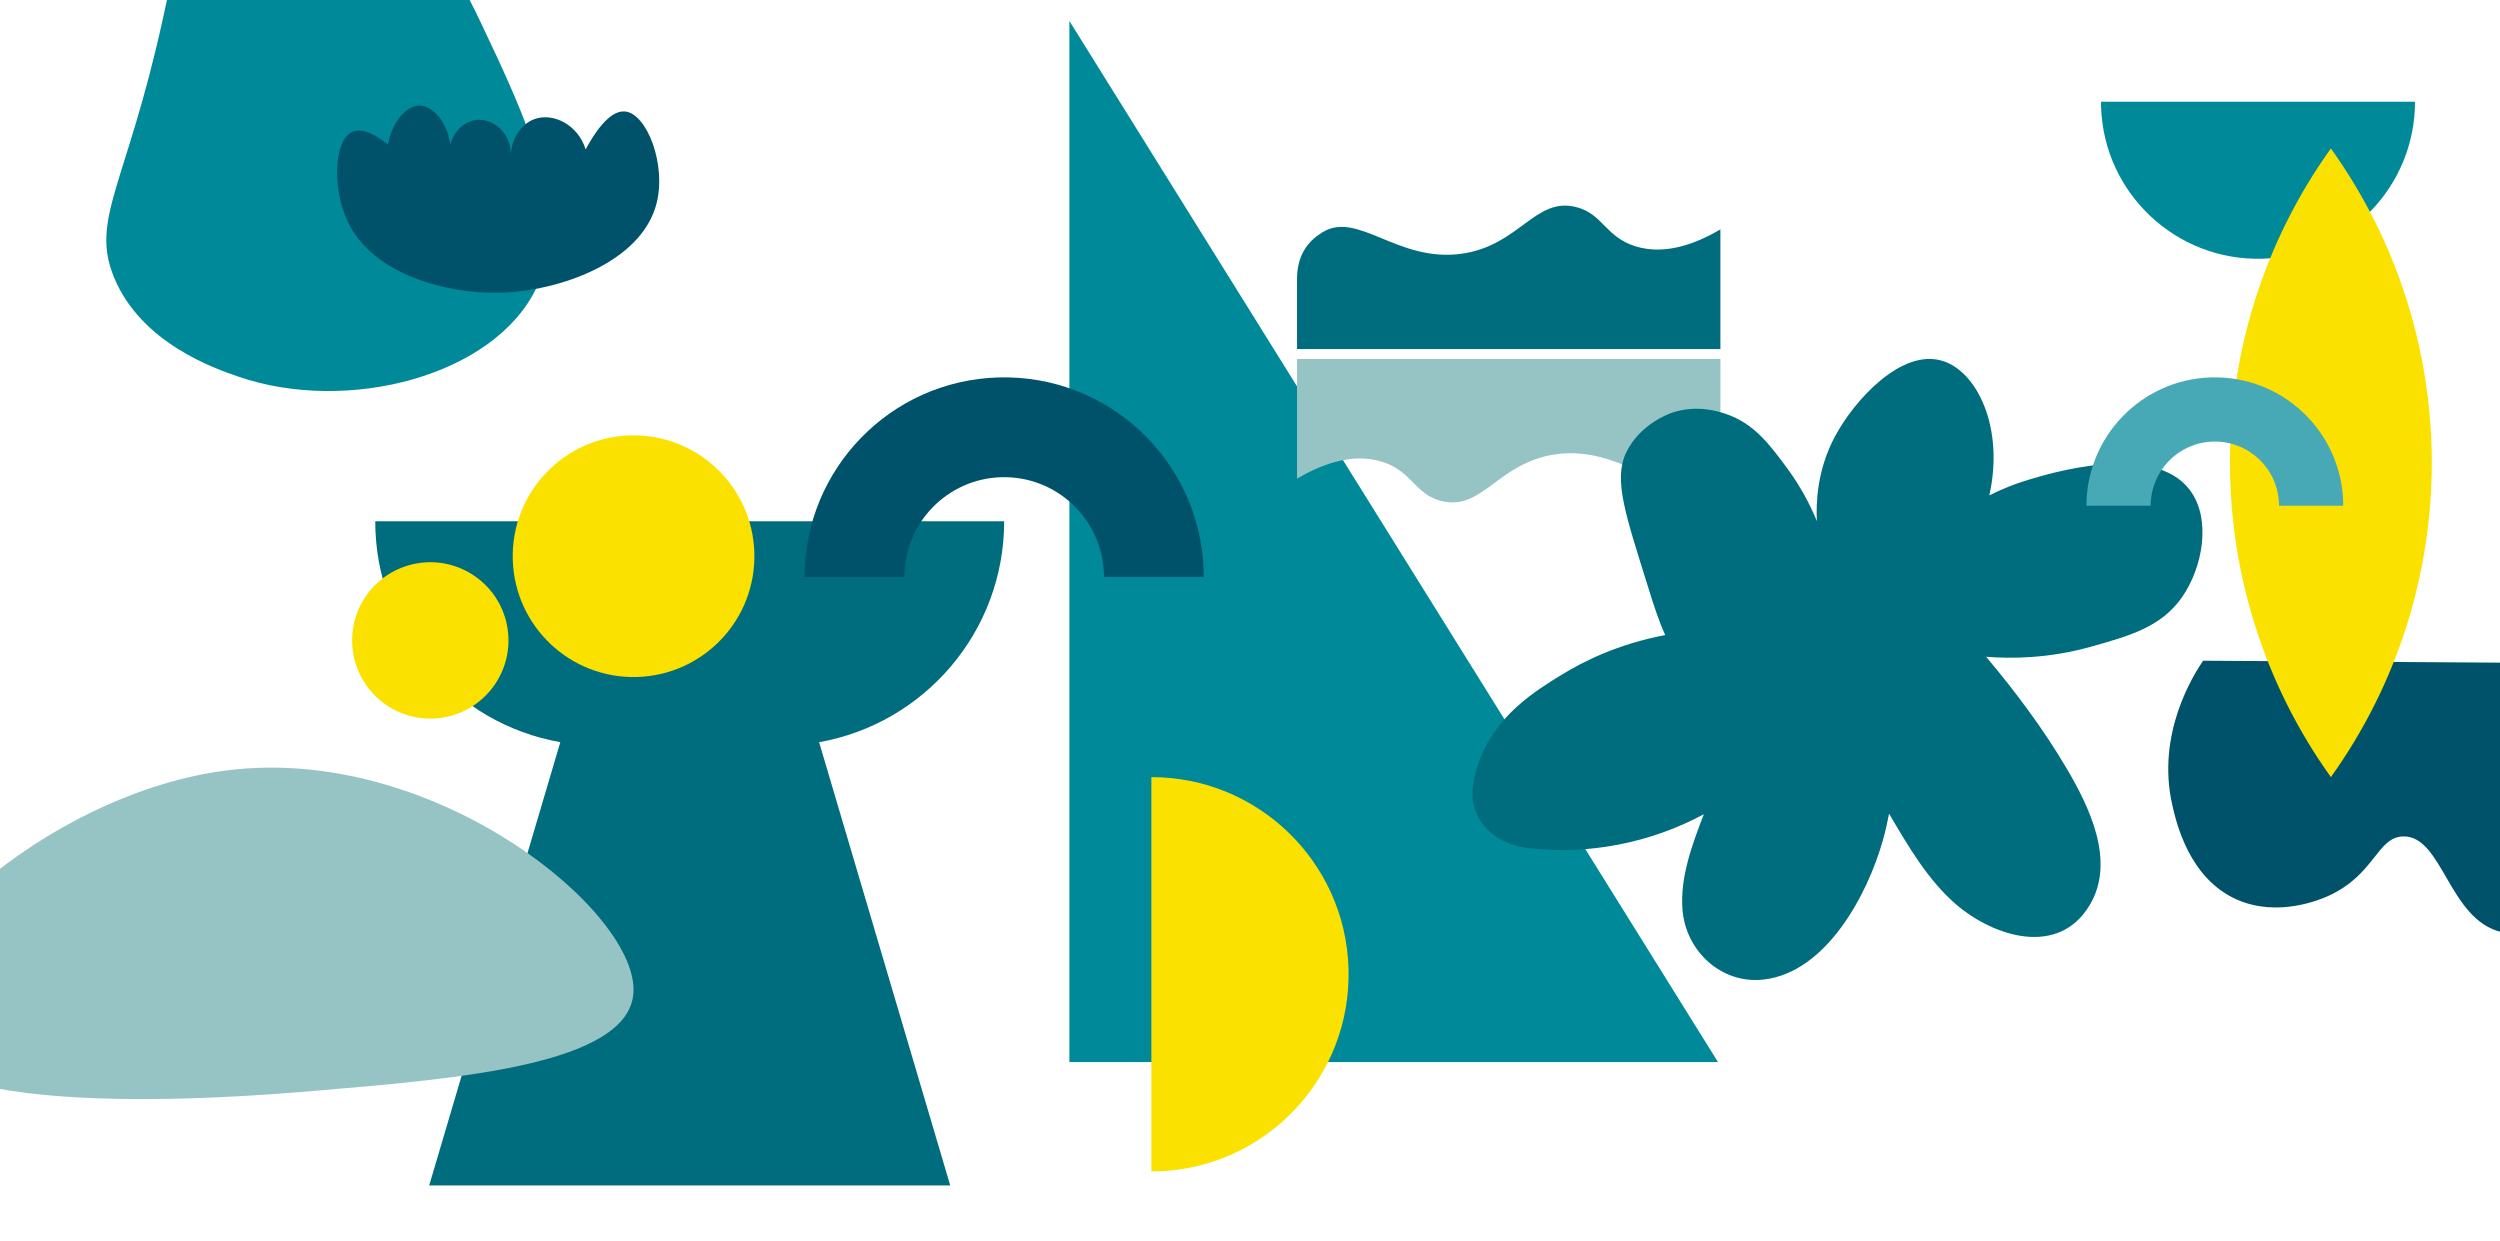
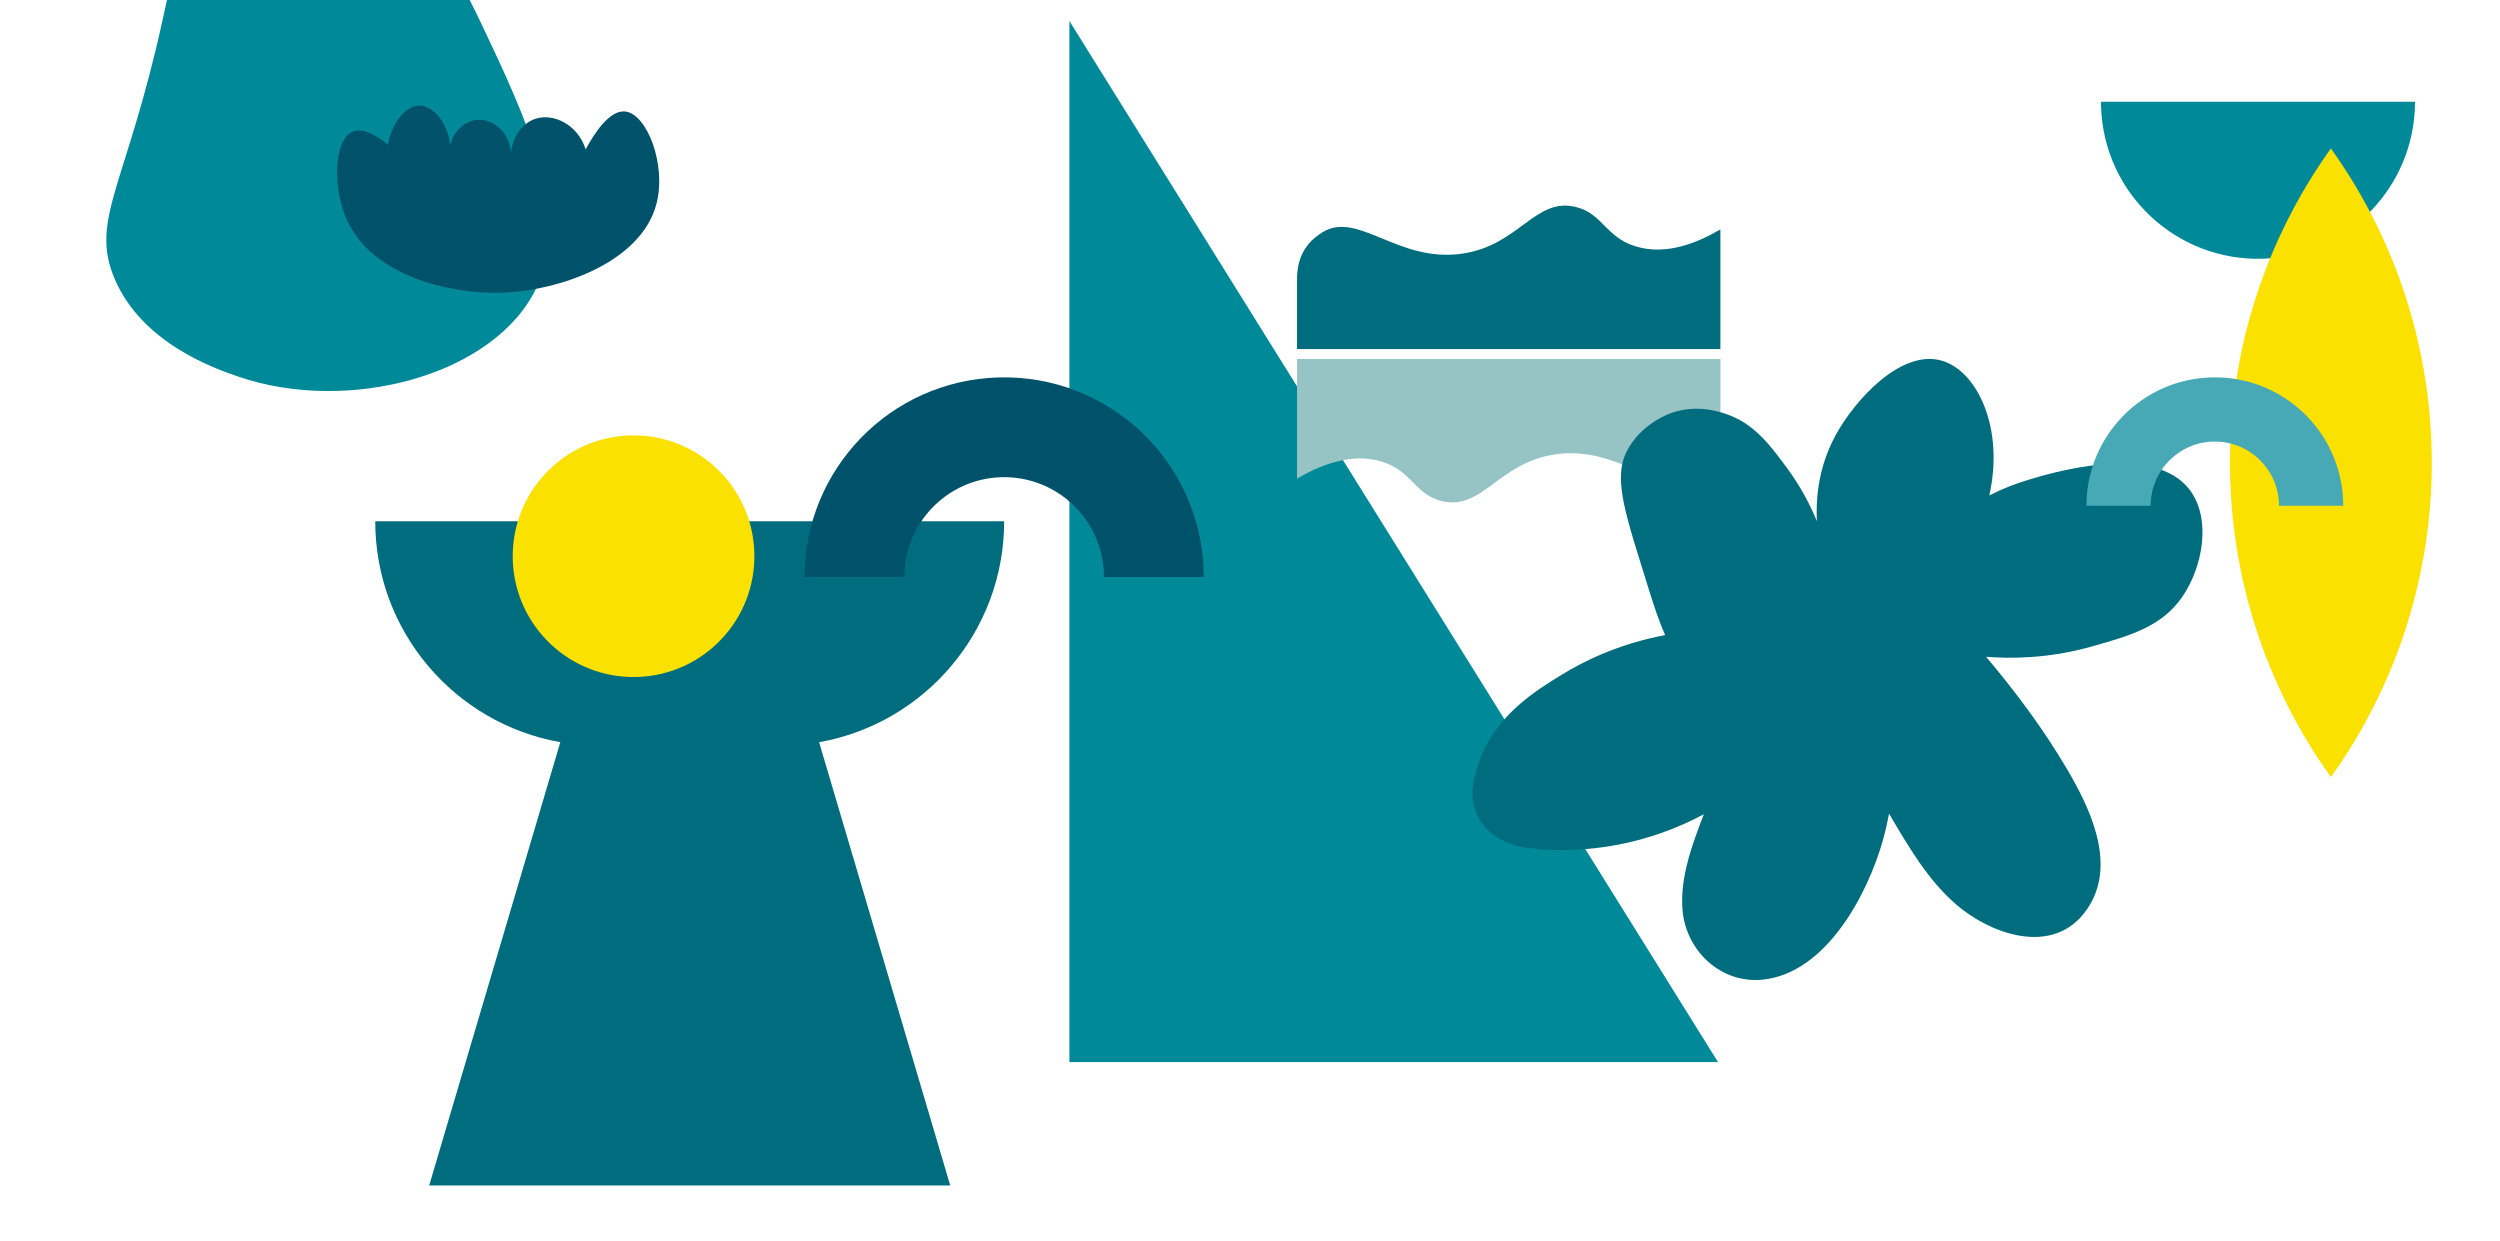
<svg xmlns="http://www.w3.org/2000/svg" id="Ebene_1" viewBox="0 0 2158.86 1071.8">
  <defs>
    <style>.cls-1{fill:#48a9b6;}.cls-1,.cls-2,.cls-3,.cls-4,.cls-5,.cls-6{stroke-width:0px;}.cls-2{fill:#96c4c4;}.cls-3{fill:#fbe100;}.cls-4{fill:#00526b;}.cls-5{fill:#006d7e;}.cls-6{fill:#008a99;}</style>
  </defs>
  <polyline class="cls-6" points="1483.58 917.16 923.46 917.16 923.46 18.09" />
  <path class="cls-5" d="m867.13,450.16H324.04c0,95.43,69,174.69,159.81,190.76l-113.23,382.77h449.94l-113.23-382.77c90.81-16.07,159.81-95.33,159.81-190.76Z" />
  <path class="cls-5" d="m1485.64,198.1c-18.77,11.04-46.43,22.99-73.36,14.6-26.04-8.12-28.12-28.02-51.22-33.89-35.41-9-48.91,33.13-98.51,40.26-55.55,7.98-89.9-37.5-120.67-18.41-14.53,9.01-21.84,21.85-21.84,40.68v60.08h365.6v-103.3Z" />
  <path class="cls-2" d="m1120.05,413.32c18.77-11.04,46.43-22.99,73.36-14.6,26.04,8.12,28.12,28.02,51.22,33.89,35.41,9,48.91-33.13,98.51-40.26,55.55-7.98,89.9,37.5,120.67,18.41,14.53-9.01,21.84-21.85,21.84-40.68s0-60.08,0-60.08h0s-243.99,0-365.6,0v103.3Z" />
-   <path class="cls-2" d="m203.9,664.37c-153.11,15.26-302.96,150.06-296.78,217.29,8.29,90.27,298.6,65.88,366.89,60.15,122.86-10.32,268.64-22.57,272.98-84.32,4.87-69.17-166.96-210.67-343.1-193.12Z" />
-   <path class="cls-3" d="m994.28,1011.55c1.68,0,3.36.03,5.05-.02,94.01-2.79,167.96-81.26,165.17-175.27-2.74-92.32-78.47-165.24-170.22-165.19v340.48Z" />
  <path class="cls-4" d="m1039.44,493.14c-2.83-95.17-82.26-170.03-177.43-167.2-93.46,2.77-167.27,79.44-167.23,172.32h86.17c-.02-46.44,36.89-84.77,83.61-86.16,47.58-1.41,87.3,36.02,88.71,83.6.02.86.01,1.7.01,2.56h86.17c0-1.7.03-3.4-.02-5.11Z" />
  <path class="cls-5" d="m1891.12,423.26c-31.7-42.29-122.32-14.05-139.76-8.87-11.66,3.47-22.78,8.03-33.51,13.4,13.08-58.07-10.34-107.22-40.79-116.27-35.1-10.43-75.41,33.66-92.26,64.94-15.97,29.66-16.62,58.52-15.84,73.57-5.82-14.13-14-29.84-25.64-45.64-15.02-20.38-28.67-38.9-53.41-47.12-6.46-2.15-24.86-7.97-45.87-.93-2.38.8-27.91,9.78-39.73,34.37-11.46,23.84-.16,54.86,19.16,117.12,4.54,14.64,8.9,28.13,14.49,40.59-41.12,7.77-70.87,22.95-88.66,33.81-22.89,13.98-58.34,35.63-72.38,76.36-3.69,10.72-9.23,28-1.7,44.45,7.1,15.52,22.88,26.66,44,29.25,51.87,6.38,106.06-4.35,152.13-29.17,0,.02-.02.04-.03.07-9.96,25.87-20.69,54.48-18.41,82.51,2.89,35.56,33.42,64.22,69.79,60.22,54.45-5.99,90.07-73.61,103.24-120.24,2.16-7.63,3.9-15.31,5.35-23.03,16.46,27.91,33.48,57.33,57.72,78.21,32.46,27.96,88.41,45.96,115.52.77,22.65-37.76-.16-84.66-20.05-118.33-20.05-33.94-43.99-65.99-69.4-96.14,20.89,1.65,53.52,1.78,91.19-8.86,33.23-9.39,60.18-17,78.07-42.68,17.79-25.54,25.5-67.35,6.75-92.35Z" />
-   <path class="cls-4" d="m2442.33,574.08c-179.96-1.18-359.91-2.35-539.86-3.53-8.12,11.98-40.71,62.97-26.58,124.71,3.48,15.23,14.54,63.56,56.05,81.68,35.21,15.37,71.53-.07,78.48-3.2,40.61-18.31,42.1-50.9,64.82-51.46,34.14-.83,39.49,72.49,85.26,82.66,39.35,8.74,57.74-40.5,113.17-37.04,39.64,2.48,45.2,28.6,76.27,25.05,54.65-6.24,84.22-92.35,88.08-104.1,15.58-47.33,10-89.91,4.3-114.78Z" />
  <path class="cls-6" d="m212.68-398.22c-29.33,2.54-70.88,6.14-93.85,37.9-16.94,23.42-15.57,50.8-14.44,68.59,3.72,58.27,35.02,78.15,52.34,124.54,15.04,40.27,4.88,88.11-16.24,184.1-31.58,143.51-62.78,172.42-41.92,222.85,23.45,56.66,86.97,78.51,107.23,85.48,94.54,32.52,221.68-.64,257.76-77.31,29.43-62.53-7.12-141.73-48.73-229.22-46.4-97.57-95.95-137.77-79.41-196.73,11.04-39.36,40.99-49.52,43.32-95.66,2.57-51.1-31.71-87.58-34.29-90.24-40.86-42.17-98.9-37.14-131.76-34.29Z" />
  <path class="cls-6" d="m1814.33,87.87c0,1.34-.02,2.67.02,4.02,2.22,74.86,64.71,133.75,139.57,131.53,73.52-2.18,131.58-62.49,131.55-135.55h-271.13Z" />
  <path class="cls-4" d="m304.29,113.82c-15.94,7.08-17.49,48.5-4.39,76.8,21.95,47.41,87.48,63.24,131.66,62.17,50.69-1.22,122.01-25.83,135.32-76.8,8.82-33.8-8.22-77.79-27.06-79.73-13.72-1.41-27.03,19.6-34.09,32.76-6.69-21.55-28.23-31.96-44.17-26.18-11.42,4.14-19.56,16.44-20.48,30.72.54-18.38-15.3-31.81-29.99-29.99-14.06,1.74-25.9,17.31-22.31,34.47,3.08-27.79-13.73-46.99-26.7-46.9-10.92.07-23.63,13.86-27.06,33.65-17.76-14.14-26.7-12.76-30.72-10.97Z" />
  <path class="cls-3" d="m2012.82,671.07h0c-116.18-162.32-116.18-380.58,0-542.89h0s0,0,0,0c116.18,162.32,116.18,380.58,0,542.89h0Z" />
  <path class="cls-1" d="m2023.45,433.46c-1.82-61.22-52.91-109.37-114.13-107.55-60.12,1.78-107.6,51.1-107.57,110.84h55.43c-.01-29.87,23.73-54.53,53.78-55.42,30.61-.91,56.16,23.17,57.06,53.78.02.55,0,1.1,0,1.64h55.43c0-1.1.02-2.19-.01-3.29Z" />
-   <circle class="cls-3" cx="371.55" cy="553.05" r="67.5" transform="translate(-111.98 94.67) rotate(-12.64)" />
  <path class="cls-3" d="m550.2,584.61c57.61-1.71,102.92-49.79,101.21-107.4-1.71-57.61-49.79-102.92-107.4-101.21-57.61,1.71-102.92,49.8-101.21,107.4,1.71,57.61,49.8,102.92,107.4,101.21Z" />
</svg>